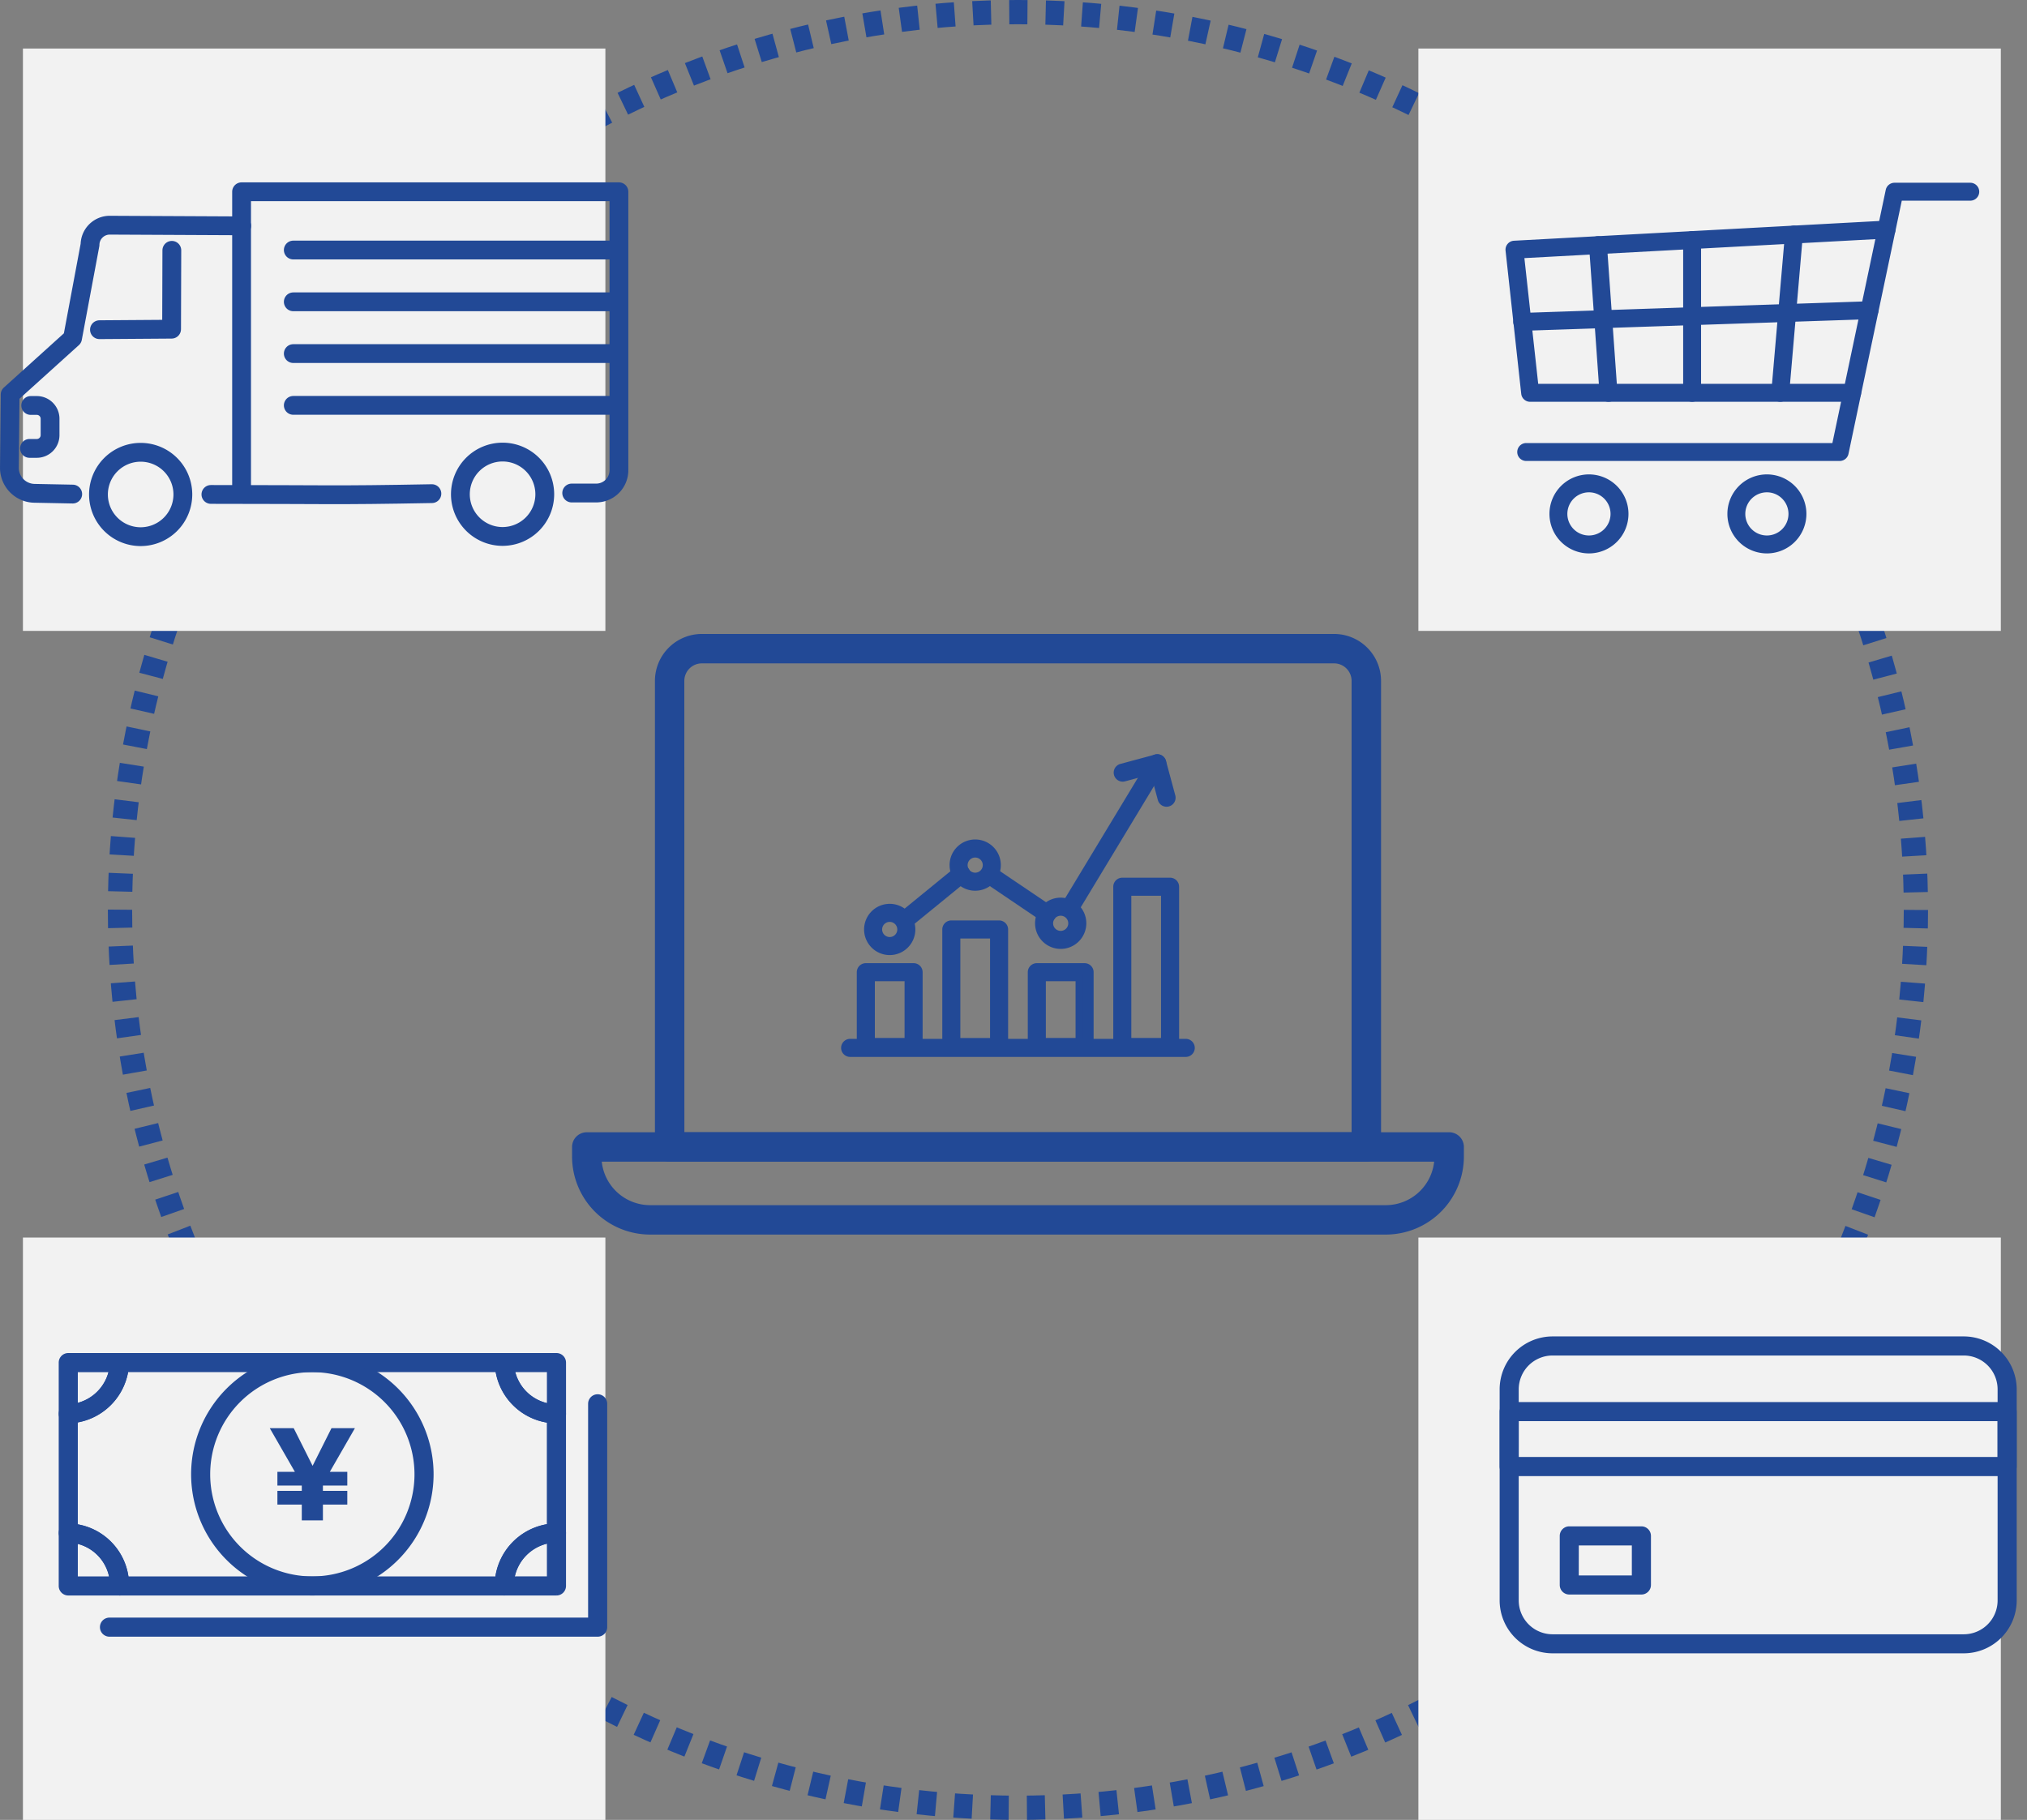
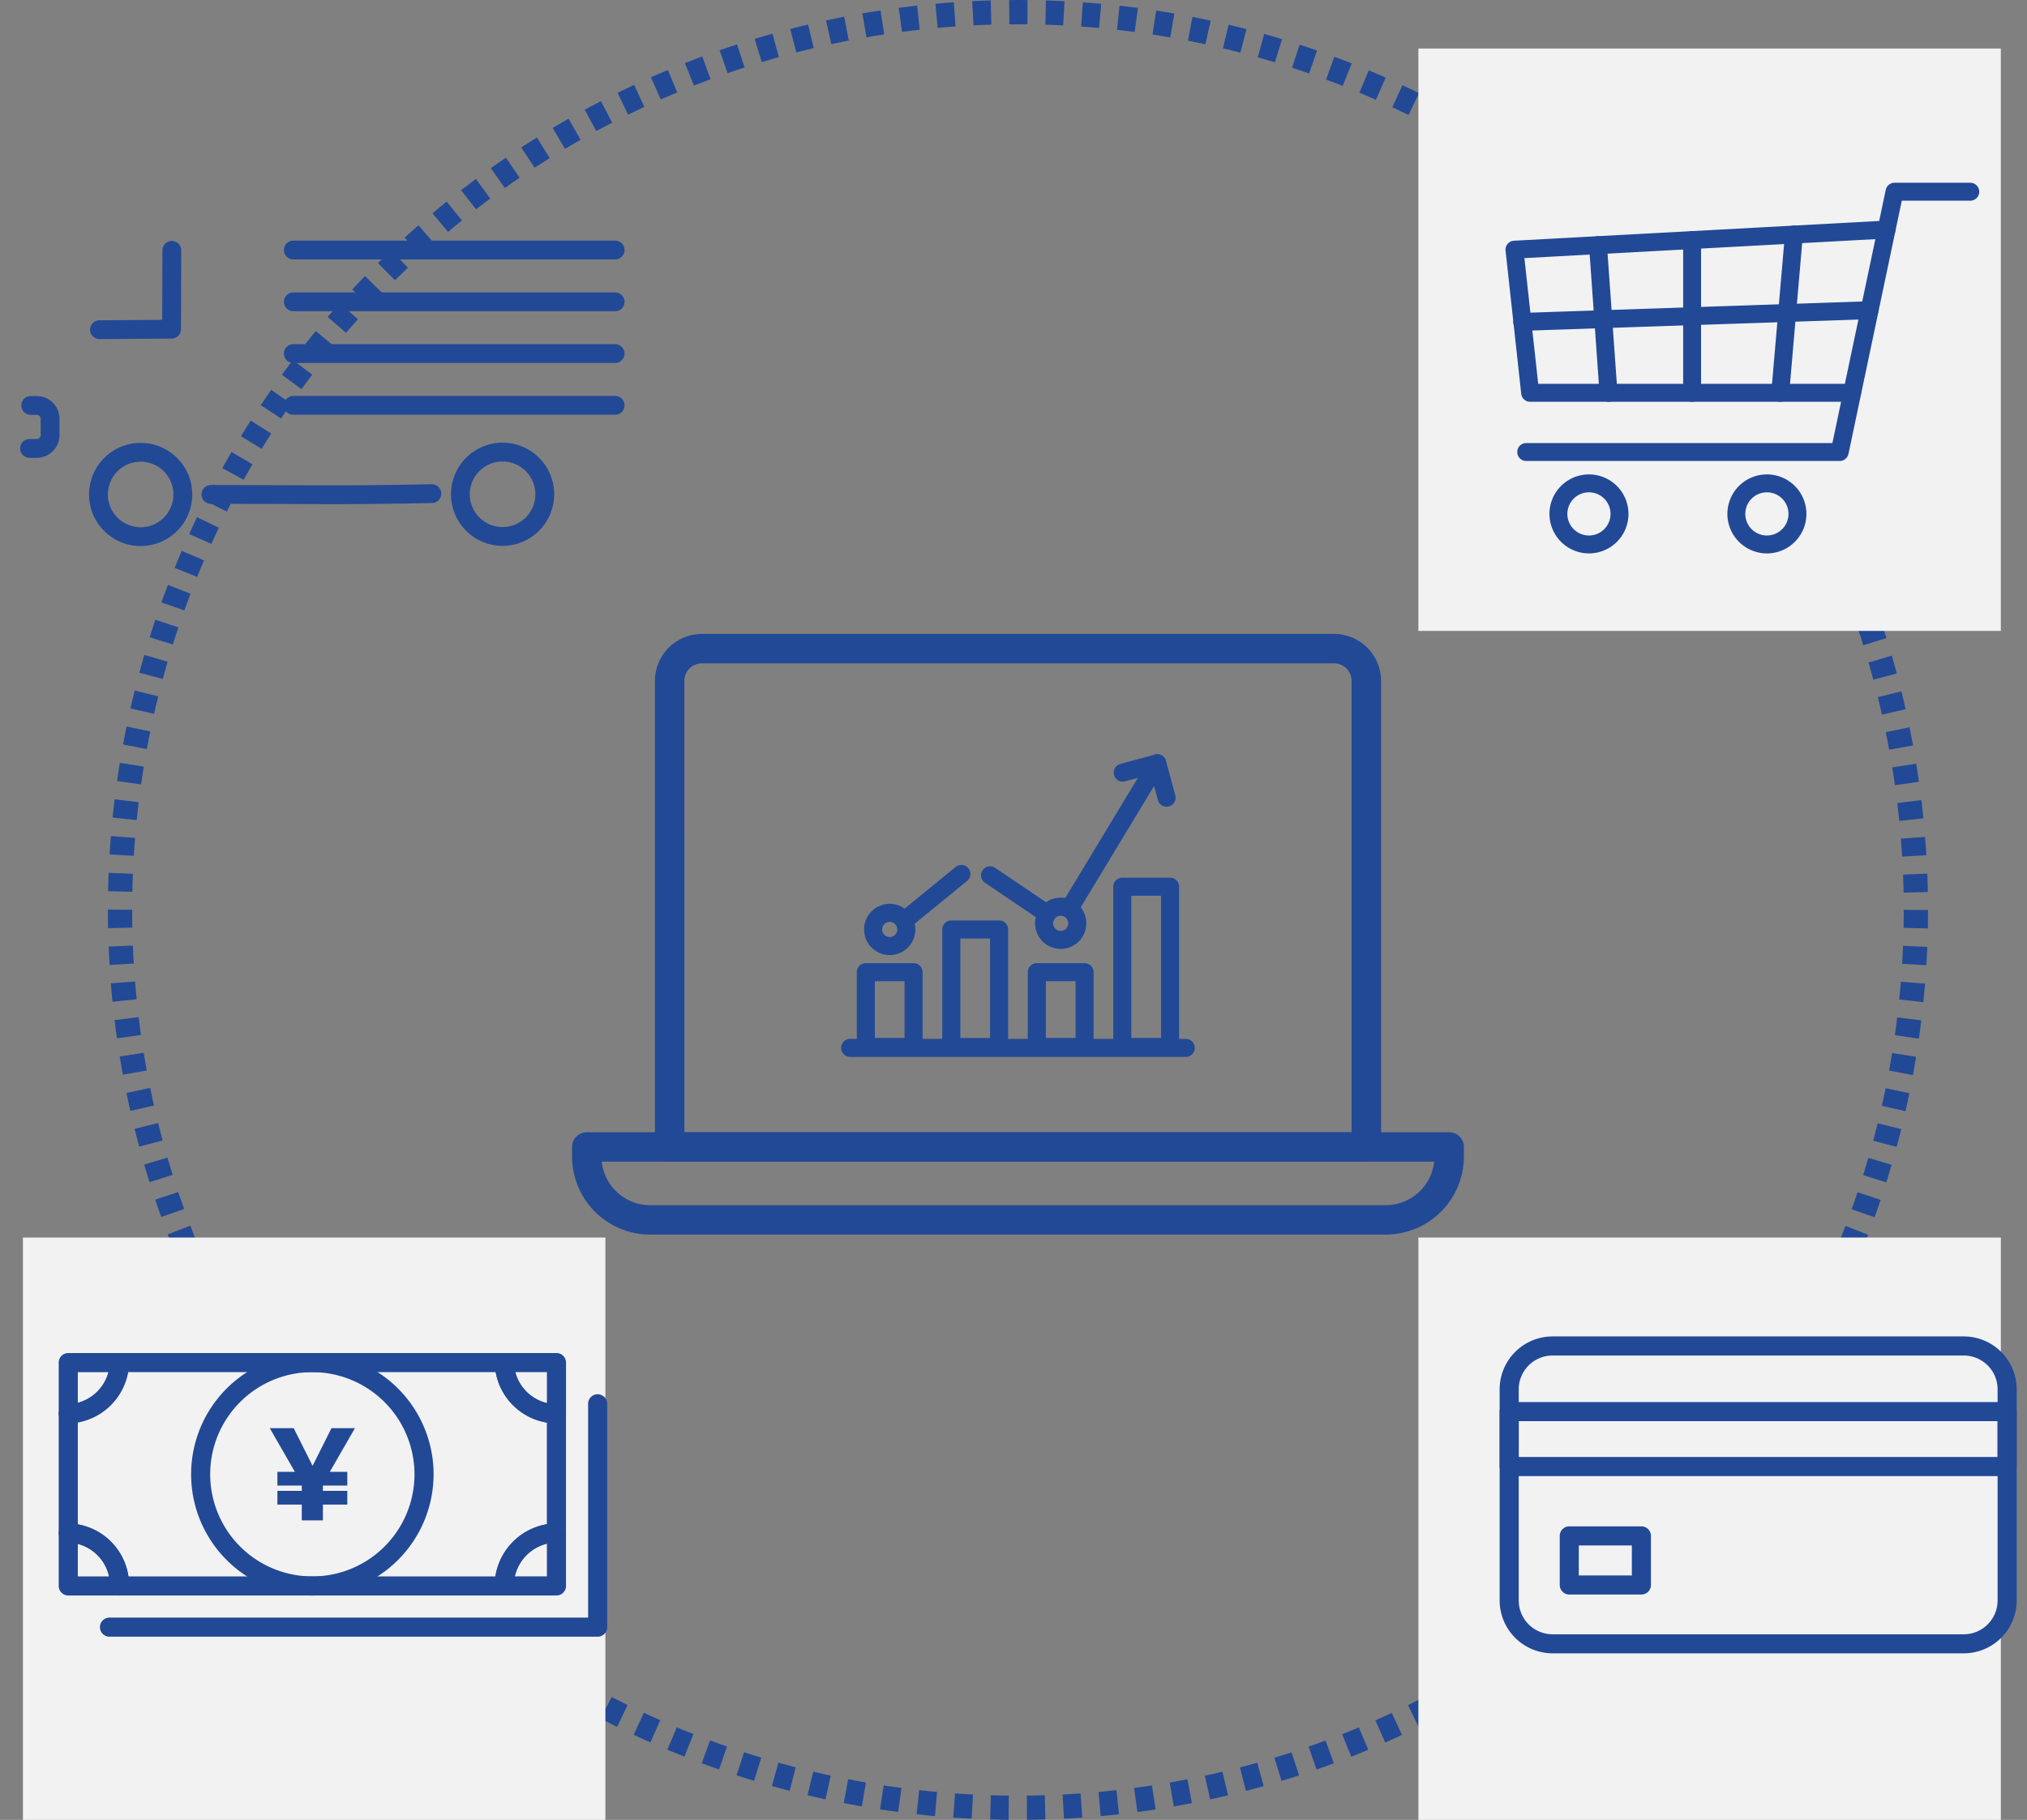
<svg xmlns="http://www.w3.org/2000/svg" width="167.046" height="150" viewBox="0 0 167.046 150">
  <rect x="0" y="0" width="167.046" height="150" fill="#808080" stroke="none" />
  <defs>
    <clipPath id="clip-path">
      <rect id="長方形_1488" data-name="長方形 1488" width="44.31" height="27.82" transform="translate(-1 -1)" fill="none" stroke="#224996" stroke-width="0.3" />
    </clipPath>
    <clipPath id="clip-path-2">
      <rect id="長方形_1492" data-name="長方形 1492" width="74.658" height="50.667" fill="none" stroke="#224996" stroke-width="0.6" />
    </clipPath>
    <clipPath id="clip-path-3">
      <rect id="長方形_1493" data-name="長方形 1493" width="30.124" height="25.924" fill="none" stroke="#224996" stroke-width="0.6" />
    </clipPath>
    <clipPath id="clip-path-4">
      <rect id="長方形_1514" data-name="長方形 1514" width="40.74" height="32.25" transform="translate(-1 -1)" fill="none" stroke="#224996" stroke-width="0.3" />
    </clipPath>
    <clipPath id="clip-path-5">
      <rect id="長方形_1521" data-name="長方形 1521" width="46.9" height="25.08" transform="translate(-1 -1)" fill="none" stroke="#224996" stroke-width="0.3" />
    </clipPath>
  </defs>
  <g id="グループ_949" data-name="グループ 949" transform="translate(-916.11 -2080)">
    <g id="楕円形_79" data-name="楕円形 79" transform="translate(925 2080)" fill="none" stroke="#224996" stroke-width="2" stroke-dasharray="1.5">
      <circle cx="75" cy="75" r="75" stroke="none" />
      <circle cx="75" cy="75" r="74" fill="none" />
    </g>
    <rect id="長方形_1515" data-name="長方形 1515" width="48" height="48" transform="translate(1033 2084)" fill="#f2f2f2" />
-     <rect id="長方形_1518" data-name="長方形 1518" width="48" height="48" transform="translate(918 2084)" fill="#f2f2f2" />
    <rect id="長方形_1516" data-name="長方形 1516" width="48" height="48" transform="translate(1033 2182)" fill="#f2f2f2" />
    <rect id="長方形_1517" data-name="長方形 1517" width="48" height="48" transform="translate(918 2182)" fill="#f2f2f2" />
    <g id="グループ_936" data-name="グループ 936" transform="translate(1039.846 2190.3)">
      <g id="グループ_935" data-name="グループ 935" transform="translate(0 0)" clip-path="url(#clip-path)">
        <path id="パス_503" data-name="パス 503" d="M38.1,25.819H4.211A4.216,4.216,0,0,1,0,21.607V4.212A4.216,4.216,0,0,1,4.211,0H38.1a4.217,4.217,0,0,1,4.212,4.212v17.4A4.216,4.216,0,0,1,38.1,25.819M4.211,1.273A2.941,2.941,0,0,0,1.273,4.212v17.4a2.941,2.941,0,0,0,2.938,2.938H38.1a2.941,2.941,0,0,0,2.938-2.938V4.212A2.941,2.941,0,0,0,38.1,1.273Z" transform="translate(0 0)" fill="#224996" stroke="#224996" stroke-width="0.3" />
        <path id="パス_504" data-name="パス 504" d="M41.671,21.23H.636A.636.636,0,0,1,0,20.594V16.066a.637.637,0,0,1,.636-.636H41.671a.637.637,0,0,1,.636.636v4.527a.636.636,0,0,1-.636.636m-40.4-1.273H41.034V16.7H1.273Z" transform="translate(0 -10.019)" fill="#224996" stroke="#224996" stroke-width="0.3" />
        <path id="パス_505" data-name="パス 505" d="M20.7,49.958H14.757a.637.637,0,0,1-.636-.637V45.275a.637.637,0,0,1,.636-.636H20.7a.637.637,0,0,1,.637.636v4.046a.637.637,0,0,1-.637.637m-5.311-1.273h4.674V45.912H15.393Z" transform="translate(-9.168 -28.985)" fill="#224996" stroke="#224996" stroke-width="0.3" />
      </g>
    </g>
    <g id="グループ_938" data-name="グループ 938" transform="translate(963.671 2132.668)">
      <g id="グループ_937" data-name="グループ 937" transform="translate(-1 -1)" clip-path="url(#clip-path-2)">
        <path id="パス_506" data-name="パス 506" d="M71.914,42.9H14.5a.913.913,0,0,1-.913-.913V3.568A3.572,3.572,0,0,1,17.153,0H69.259a3.572,3.572,0,0,1,3.568,3.568V41.985a.913.913,0,0,1-.913.913m-56.5-1.825H71V3.568a1.745,1.745,0,0,0-1.743-1.743H17.153A1.745,1.745,0,0,0,15.41,3.568Z" transform="translate(-5.875 0.883)" fill="#224996" stroke="#224996" stroke-width="0.6" />
        <path id="パス_507" data-name="パス 507" d="M66.766,89.561H6.13A6.137,6.137,0,0,1,0,83.431v-.789a.912.912,0,0,1,.912-.913H71.984a.912.912,0,0,1,.912.913v.789a6.137,6.137,0,0,1-6.13,6.13M1.826,83.554a4.311,4.311,0,0,0,4.3,4.183H66.766a4.311,4.311,0,0,0,4.3-4.183Z" transform="translate(0.883 -39.774)" fill="#224996" stroke="#224996" stroke-width="0.6" />
      </g>
    </g>
    <g id="グループ_940" data-name="グループ 940" transform="translate(985.938 2142.681)">
      <g id="グループ_939" data-name="グループ 939" transform="translate(-1 -1)" clip-path="url(#clip-path-3)">
        <path id="パス_508" data-name="パス 508" d="M9.664,77.471H5.727a.444.444,0,0,1-.444-.444V70.863a.444.444,0,0,1,.444-.444H9.664a.444.444,0,0,1,.444.444v6.165a.444.444,0,0,1-.444.444m-3.493-.888H9.22V71.307H6.171Z" transform="translate(-3.202 -52.414)" fill="#224996" stroke="#224996" stroke-width="0.6" />
        <path id="パス_509" data-name="パス 509" d="M38.482,66.585H34.545a.444.444,0,0,1-.444-.444V56.454a.444.444,0,0,1,.444-.444h3.937a.444.444,0,0,1,.444.444v9.687a.444.444,0,0,1-.444.444M34.989,65.7h3.049V56.9H34.989Z" transform="translate(-24.975 -41.527)" fill="#224996" stroke="#224996" stroke-width="0.6" />
        <path id="パス_510" data-name="パス 510" d="M67.3,77.471H63.363a.444.444,0,0,1-.444-.444V70.863a.444.444,0,0,1,.444-.444H67.3a.444.444,0,0,1,.444.444v6.165a.444.444,0,0,1-.444.444m-3.493-.888h3.049V71.307H63.807Z" transform="translate(-46.747 -52.414)" fill="#224996" stroke="#224996" stroke-width="0.6" />
        <path id="パス_511" data-name="パス 511" d="M96.118,55.7H92.182a.444.444,0,0,1-.444-.444V42.045a.444.444,0,0,1,.444-.444h3.937a.444.444,0,0,1,.444.444v13.21a.444.444,0,0,1-.444.444m-3.493-.888h3.049V42.489H92.625Z" transform="translate(-68.521 -30.641)" fill="#224996" stroke="#224996" stroke-width="0.6" />
        <path id="パス_512" data-name="パス 512" d="M74.746,12.7a.444.444,0,0,1-.379-.673L81.506.215a.444.444,0,1,1,.76.459L75.127,12.49a.443.443,0,0,1-.38.214" transform="translate(-55.348 0.789)" fill="#224996" stroke="#224996" stroke-width="0.6" />
        <path id="パス_513" data-name="パス 513" d="M52.274,41.817a.442.442,0,0,1-.248-.076l-4.7-3.176a.444.444,0,0,1,.5-.736l4.7,3.176a.444.444,0,0,1-.249.812" transform="translate(-34.815 -27.734)" fill="#224996" stroke="#224996" stroke-width="0.6" />
        <path id="パス_514" data-name="パス 514" d="M19.038,41.985a.444.444,0,0,1-.281-.788l4.609-3.762a.444.444,0,1,1,.561.688l-4.609,3.762a.441.441,0,0,1-.28.1" transform="translate(-13.259 -27.419)" fill="#224996" stroke="#224996" stroke-width="0.6" />
        <path id="パス_515" data-name="パス 515" d="M95.984,3.723a.444.444,0,0,1-.428-.329L94.908.988,92.5,1.636a.444.444,0,1,1-.231-.857L95.105.015a.443.443,0,0,1,.544.313l.764,2.835a.444.444,0,0,1-.313.544.438.438,0,0,1-.116.015" transform="translate(-68.675 0.789)" fill="#224996" stroke="#224996" stroke-width="0.6" />
        <path id="パス_516" data-name="パス 516" d="M28.1,96.823H.443a.444.444,0,1,1,0-.888H28.1a.444.444,0,1,1,0,.888" transform="translate(0.79 -71.692)" fill="#224996" stroke="#224996" stroke-width="0.6" />
        <path id="パス_517" data-name="パス 517" d="M9.552,54.038a1.812,1.812,0,1,1,1.812-1.812,1.814,1.814,0,0,1-1.812,1.812m0-2.735a.924.924,0,1,0,.924.924.925.925,0,0,0-.924-.924" transform="translate(-5.058 -37.3)" fill="#224996" stroke="#224996" stroke-width="0.6" />
-         <path id="パス_518" data-name="パス 518" d="M38.37,32.343a1.812,1.812,0,1,1,1.812-1.812,1.814,1.814,0,0,1-1.812,1.812m0-2.735a.924.924,0,1,0,.924.924.925.925,0,0,0-.924-.924" transform="translate(-26.831 -20.909)" fill="#224996" stroke="#224996" stroke-width="0.6" />
        <path id="パス_519" data-name="パス 519" d="M67.188,51.956A1.812,1.812,0,1,1,69,50.145a1.814,1.814,0,0,1-1.812,1.812m0-2.735a.924.924,0,1,0,.924.924.925.925,0,0,0-.924-.924" transform="translate(-48.604 -35.727)" fill="#224996" stroke="#224996" stroke-width="0.6" />
      </g>
    </g>
    <g id="グループ_942" data-name="グループ 942" transform="translate(1040.329 2095.213)">
      <g id="グループ_941" data-name="グループ 941" transform="translate(0 0)" clip-path="url(#clip-path-4)">
        <path id="パス_530" data-name="パス 530" d="M47.048,80.382a3.106,3.106,0,1,0-3.106-3.106,3.11,3.11,0,0,0,3.106,3.106m0-5.036a1.929,1.929,0,1,1-1.93,1.93,1.932,1.932,0,0,1,1.93-1.93" transform="translate(-25.656 -50.132)" fill="#224996" stroke="#224996" stroke-width="0.3" />
        <path id="パス_531" data-name="パス 531" d="M92.294,80.382a3.106,3.106,0,1,0-3.106-3.106,3.11,3.11,0,0,0,3.106,3.106m0-5.036a1.929,1.929,0,1,1-1.93,1.93,1.932,1.932,0,0,1,1.93-1.93" transform="translate(-85.566 -50.132)" fill="#224996" stroke="#224996" stroke-width="0.3" />
        <path id="パス_532" data-name="パス 532" d="M.588,22.631H26.42A.588.588,0,0,0,27,22.164L31.418,1.177h5.765a.588.588,0,1,0,0-1.177H30.94a.588.588,0,0,0-.576.467L25.942,21.454H.588a.588.588,0,0,0,0,1.177" transform="translate(0.969 0)" fill="#224996" stroke="#224996" stroke-width="0.3" />
        <path id="パス_533" data-name="パス 533" d="M23.169,24.256H49.706a.588.588,0,0,0,0-1.177H23.7L22.53,12.424,52.573,10.8a.588.588,0,1,0-.064-1.175L21.846,11.282a.589.589,0,0,0-.553.652l1.291,11.8a.589.589,0,0,0,.585.524" transform="translate(-21.289 -6.504)" fill="#224996" stroke="#224996" stroke-width="0.3" />
        <path id="パス_534" data-name="パス 534" d="M26.2,32.275h.02l28.611-.96a.588.588,0,1,0-.039-1.176L26.18,31.1a.588.588,0,0,0,.019,1.176" transform="translate(-24.961 -20.371)" fill="#224996" stroke="#224996" stroke-width="0.3" />
        <path id="パス_535" data-name="パス 535" d="M45.436,25.117a.589.589,0,0,0,.586-.538l1.126-13.044a.588.588,0,1,0-1.172-.1L44.849,24.478a.588.588,0,0,0,.536.637l.051,0" transform="translate(-22.944 -7.366)" fill="#224996" stroke="#224996" stroke-width="0.3" />
        <path id="パス_536" data-name="パス 536" d="M71.317,26.064a.588.588,0,0,0,.588-.588V12.886a.588.588,0,1,0-1.176,0v12.59a.588.588,0,0,0,.588.588" transform="translate(-56.088 -8.312)" fill="#224996" stroke="#224996" stroke-width="0.3" />
        <path id="パス_537" data-name="パス 537" d="M93.445,26.939h.042a.589.589,0,0,0,.545-.629l-.865-12.17a.588.588,0,1,0-1.174.083l.865,12.17a.588.588,0,0,0,.586.547" transform="translate(-85.108 -9.187)" fill="#224996" stroke="#224996" stroke-width="0.3" />
      </g>
    </g>
    <g id="グループ_944" data-name="グループ 944" transform="translate(916.291 2095.213)">
-       <path id="パス_538" data-name="パス 538" d="M170.213,16.021l-10.887-.053h-.018a1.627,1.627,0,0,0-1.595,1.611l-1.44,7.7-5.144,4.647-.059,6.025a2.1,2.1,0,0,0,2.056,2.116l3.16.062" transform="translate(-150.475 -12.62)" fill="none" stroke="#224996" stroke-linecap="round" stroke-linejoin="round" stroke-width="1.55" />
      <path id="パス_539" data-name="パス 539" d="M76.331,121.532c10.039,0,9.722.092,18.212-.065" transform="translate(-59.131 -95.993)" fill="none" stroke="#224996" stroke-linecap="round" stroke-linejoin="round" stroke-width="1.55" />
      <path id="パス_540" data-name="パス 540" d="M178.526,32.4l5.944-.042.02-6.5" transform="translate(-170.51 -20.439)" fill="none" stroke="#224996" stroke-linecap="round" stroke-linejoin="round" stroke-width="1.55" />
      <path id="パス_541" data-name="パス 541" d="M181.146,108.708a3.477,3.477,0,1,0-3.476,3.477A3.48,3.48,0,0,0,181.146,108.708Z" transform="translate(-166.258 -83.165)" fill="none" stroke="#224996" stroke-linecap="round" stroke-linejoin="round" stroke-width="1.55" />
      <path id="パス_542" data-name="パス 542" d="M38.926,108.627a3.477,3.477,0,1,0-3.477,3.476A3.48,3.48,0,0,0,38.926,108.627Z" transform="translate(5.788 -83.101)" fill="none" stroke="#224996" stroke-linecap="round" stroke-linejoin="round" stroke-width="1.55" />
      <path id="パス_543" data-name="パス 543" d="M226.475,86.817h.5a1.094,1.094,0,0,1,1.094,1.094v1.351a1.094,1.094,0,0,1-1.094,1.094h-.6" transform="translate(-224.124 -68.611)" fill="none" stroke="#224996" stroke-linecap="round" stroke-linejoin="round" stroke-width="1.55" />
-       <path id="パス_544" data-name="パス 544" d="M30.041,27.664h2.015a1.875,1.875,0,0,0,1.876-1.876V2.835H2.835V27.664" transform="translate(16.893 -2.242)" fill="none" stroke="#224996" stroke-linecap="round" stroke-linejoin="round" stroke-width="1.55" />
      <line id="線_163" data-name="線 163" x1="26.525" transform="translate(23.989 18.198)" fill="none" stroke="#224996" stroke-linecap="round" stroke-linejoin="round" stroke-width="1.55" />
      <line id="線_164" data-name="線 164" x1="26.525" transform="translate(23.989 13.93)" fill="none" stroke="#224996" stroke-linecap="round" stroke-linejoin="round" stroke-width="1.55" />
      <line id="線_165" data-name="線 165" x1="26.525" transform="translate(23.989 9.663)" fill="none" stroke="#224996" stroke-linecap="round" stroke-linejoin="round" stroke-width="1.55" />
      <line id="線_166" data-name="線 166" x1="26.525" transform="translate(23.989 5.395)" fill="none" stroke="#224996" stroke-linecap="round" stroke-linejoin="round" stroke-width="1.55" />
      <rect id="長方形_1520" data-name="長方形 1520" width="51.419" height="29.616" transform="translate(0 0)" fill="none" stroke="rgba(0,0,0,0)" stroke-width="0.21" />
    </g>
    <g id="グループ_946" data-name="グループ 946" transform="translate(921.099 2191.67)">
      <g id="グループ_945" data-name="グループ 945" transform="translate(0 0)" clip-path="url(#clip-path-5)">
        <path id="パス_548" data-name="パス 548" d="M36.564,19.682H4.864a.636.636,0,0,1-.637-.649c0-.012,0-.031,0-.043A3.7,3.7,0,0,0,.618,15.314.637.637,0,0,1,0,14.677V4.858a.637.637,0,0,1,.618-.636,3.722,3.722,0,0,0,3.6-3.6A.637.637,0,0,1,4.858,0H36.57a.637.637,0,0,1,.637.618,3.709,3.709,0,0,0,3.668,3.607.637.637,0,0,1,.629.637v9.811a.636.636,0,0,1-.629.637A3.735,3.735,0,0,0,37.2,19.03a.65.65,0,0,1-.636.653m-31.1-1.274h30.5a5.025,5.025,0,0,1,4.263-4.324V5.452A4.978,4.978,0,0,1,35.99,1.274H5.438A5,5,0,0,1,1.274,5.438V14.1a4.963,4.963,0,0,1,4.191,4.312m35.4-3.735h0Z" transform="translate(0 0)" fill="#224996" stroke="#224996" stroke-width="0.3" />
        <path id="パス_549" data-name="パス 549" d="M.637,5.5A.637.637,0,0,1,0,4.858V.637A.637.637,0,0,1,.637,0H4.859A.636.636,0,0,1,5.5.656,5,5,0,0,1,.656,5.5H.637m.637-4.222v2.87a3.727,3.727,0,0,0,2.87-2.87Z" transform="translate(0 0)" fill="#224996" stroke="#224996" stroke-width="0.3" />
        <path id="パス_550" data-name="パス 550" d="M4.864,45.661H.637A.637.637,0,0,1,0,45.024V40.656A.637.637,0,0,1,.193,40.2a.629.629,0,0,1,.463-.18A4.97,4.97,0,0,1,5.5,45.009c0,.016,0,.041,0,.057a.644.644,0,0,1-.636.6m-3.59-1.274H4.183a3.694,3.694,0,0,0-2.909-3.018Z" transform="translate(0 -25.979)" fill="#224996" stroke="#224996" stroke-width="0.3" />
        <path id="パス_551" data-name="パス 551" d="M107.356,5.5h-.008A4.981,4.981,0,0,1,102.422.656.636.636,0,0,1,103.059,0h4.3a.637.637,0,0,1,.637.637V4.862a.637.637,0,0,1-.637.637m-3.583-4.225a3.708,3.708,0,0,0,2.946,2.888V1.274Z" transform="translate(-66.489 0)" fill="#224996" stroke="#224996" stroke-width="0.3" />
        <path id="パス_552" data-name="パス 552" d="M107.345,45.655h-4.3a.637.637,0,0,1-.637-.637,5.016,5.016,0,0,1,4.932-5.009.646.646,0,0,1,.455.183.637.637,0,0,1,.189.453v4.372a.637.637,0,0,1-.637.637m-3.614-1.274h2.977V41.347a3.746,3.746,0,0,0-2.977,3.034" transform="translate(-66.478 -25.972)" fill="#224996" stroke="#224996" stroke-width="0.3" />
        <path id="パス_553" data-name="パス 553" d="M40.941,19.683a9.841,9.841,0,1,1,9.841-9.842,9.853,9.853,0,0,1-9.841,9.842m0-18.409a8.568,8.568,0,1,0,8.567,8.567,8.578,8.578,0,0,0-8.567-8.567" transform="translate(-20.189 0)" fill="#224996" stroke="#224996" stroke-width="0.3" />
        <path id="パス_554" data-name="パス 554" d="M50.55,29.365H10.32a.637.637,0,0,1,0-1.274H49.913V10.32a.637.637,0,0,1,1.274,0V28.728a.637.637,0,0,1-.637.637" transform="translate(-6.286 -6.286)" fill="#224996" stroke="#224996" stroke-width="0.3" />
        <path id="パス_555" data-name="パス 555" d="M-2.73-1.3v-.83H-.72v-.74H-2.73V-3.7h1.55L-3.25-7.3h1.62L.01-4.03H.03L1.67-7.3H3.25L1.18-3.7H2.73v.83H.72v.74H2.73v.83H.72V0H-.72V-1.3Z" transform="translate(20.752 13.491)" fill="#224996" stroke="#224996" stroke-width="0.3" />
      </g>
    </g>
  </g>
</svg>